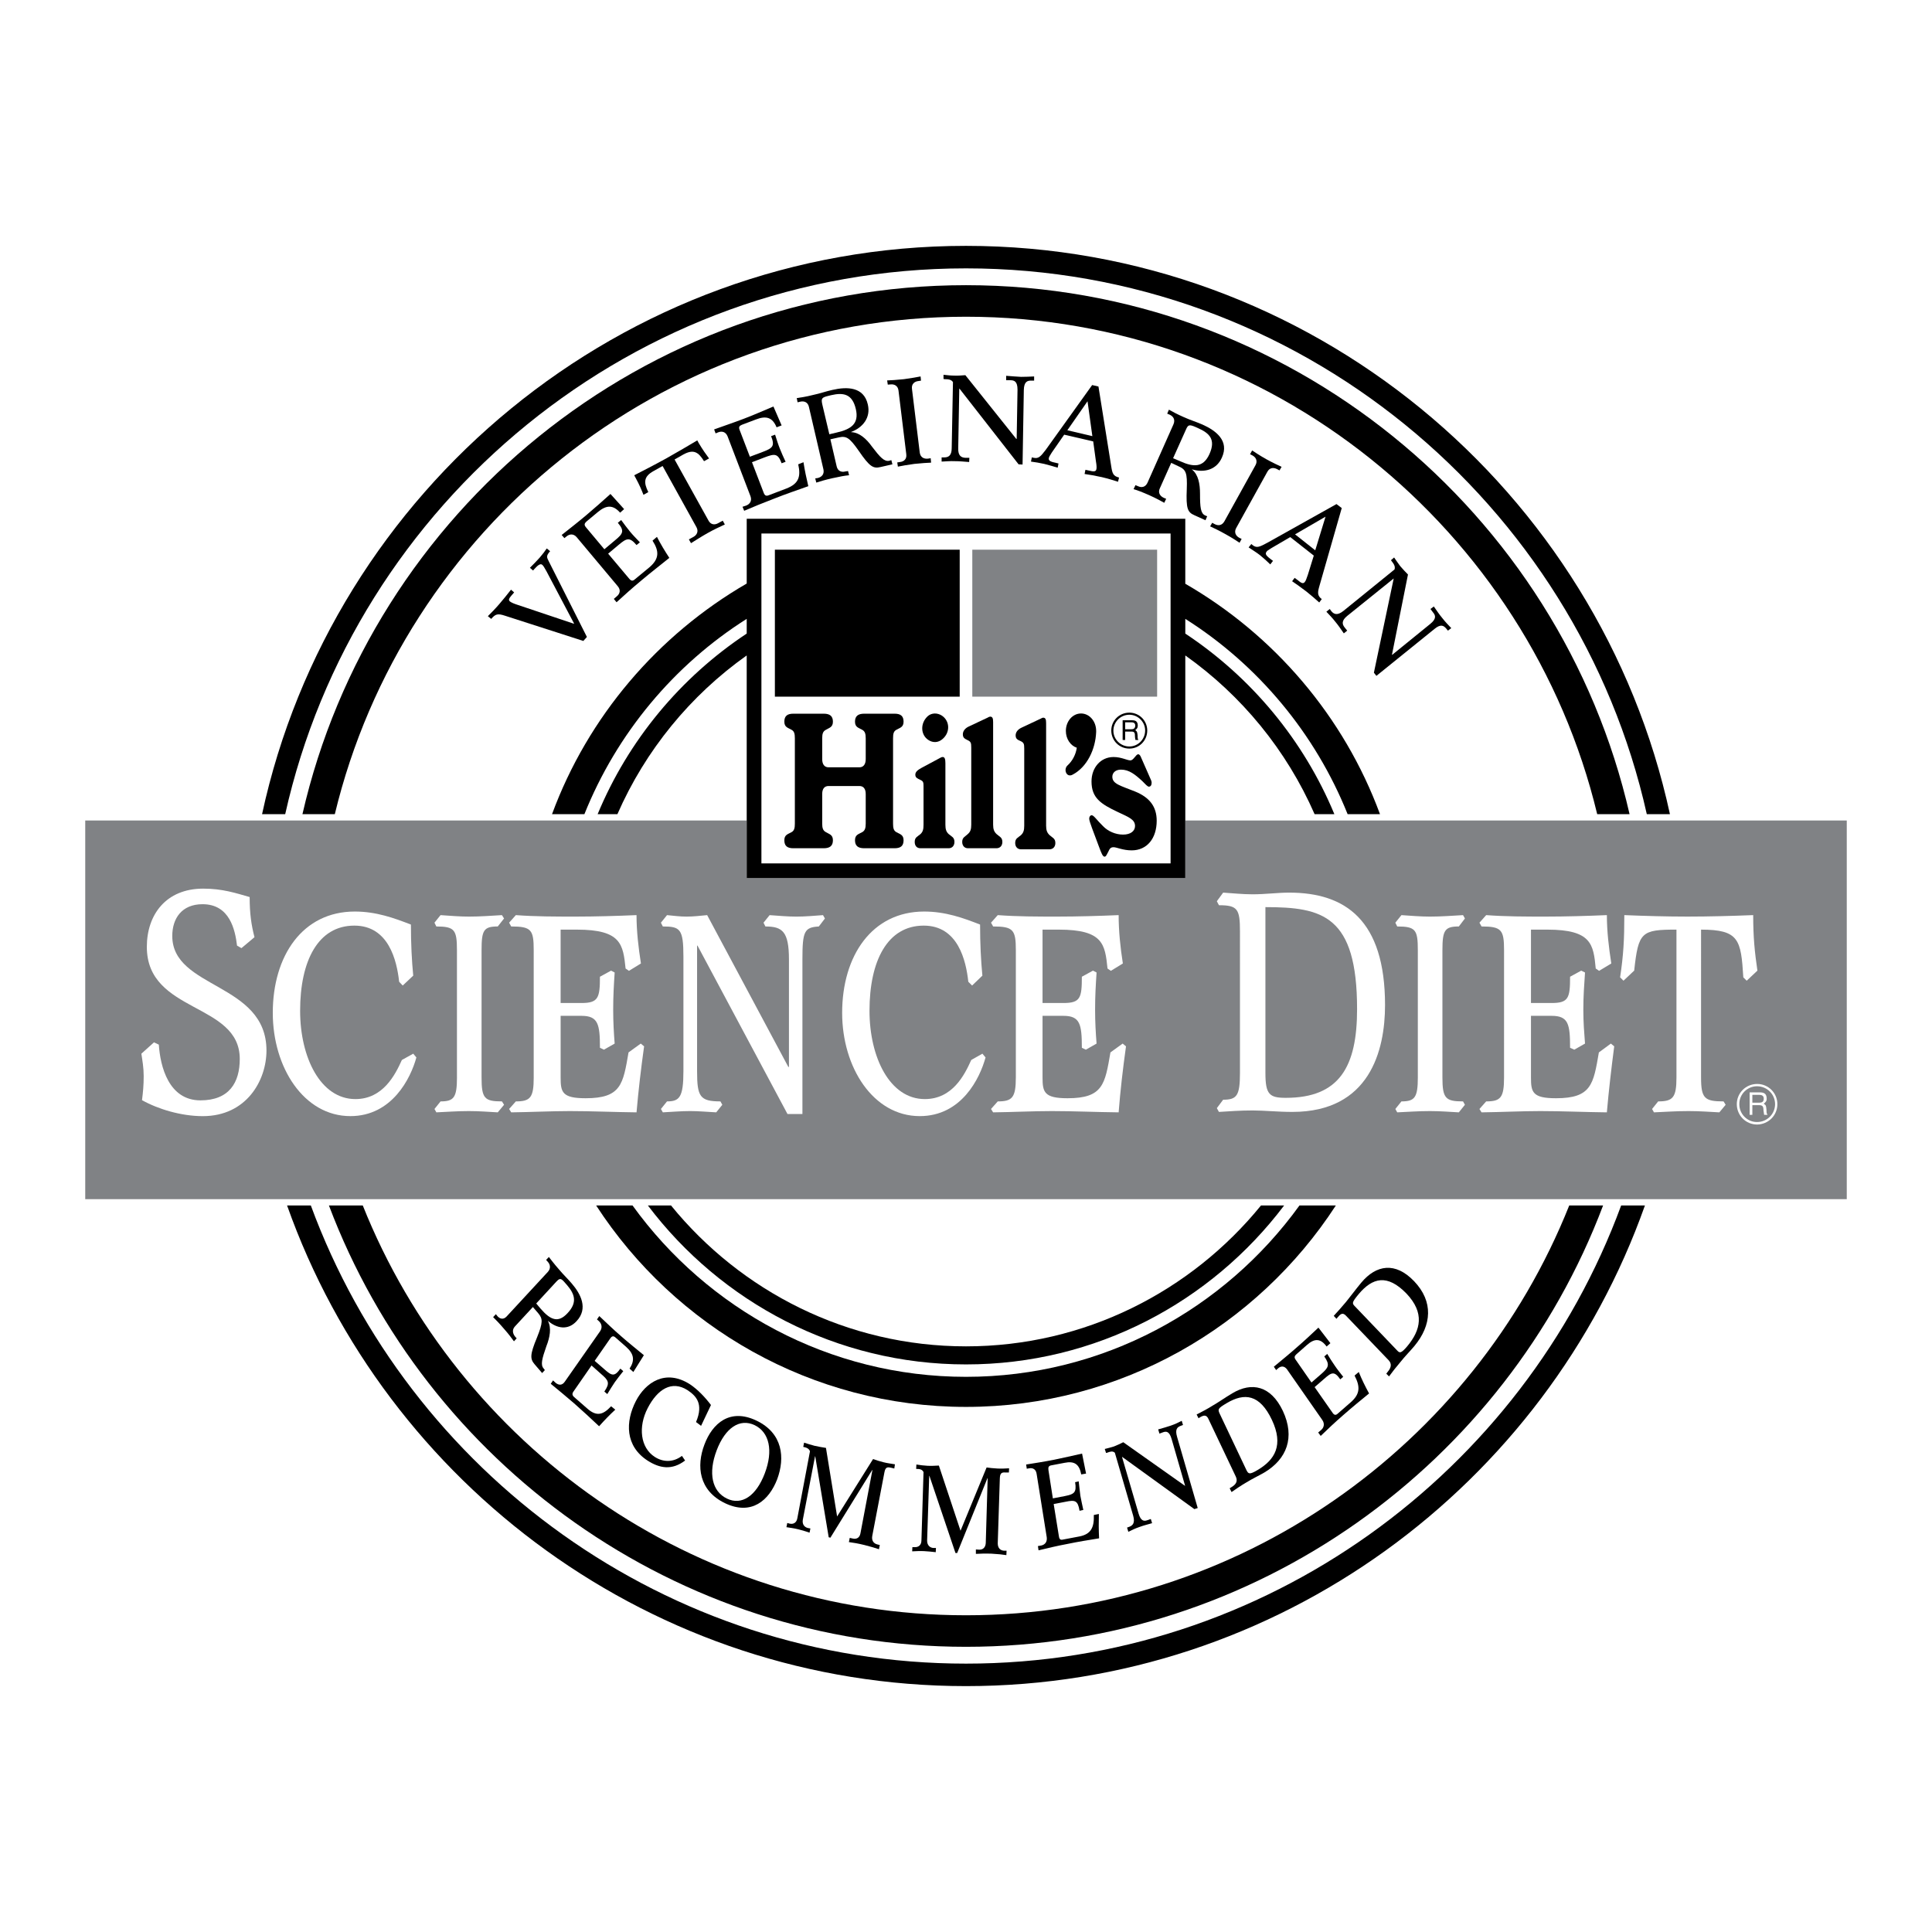
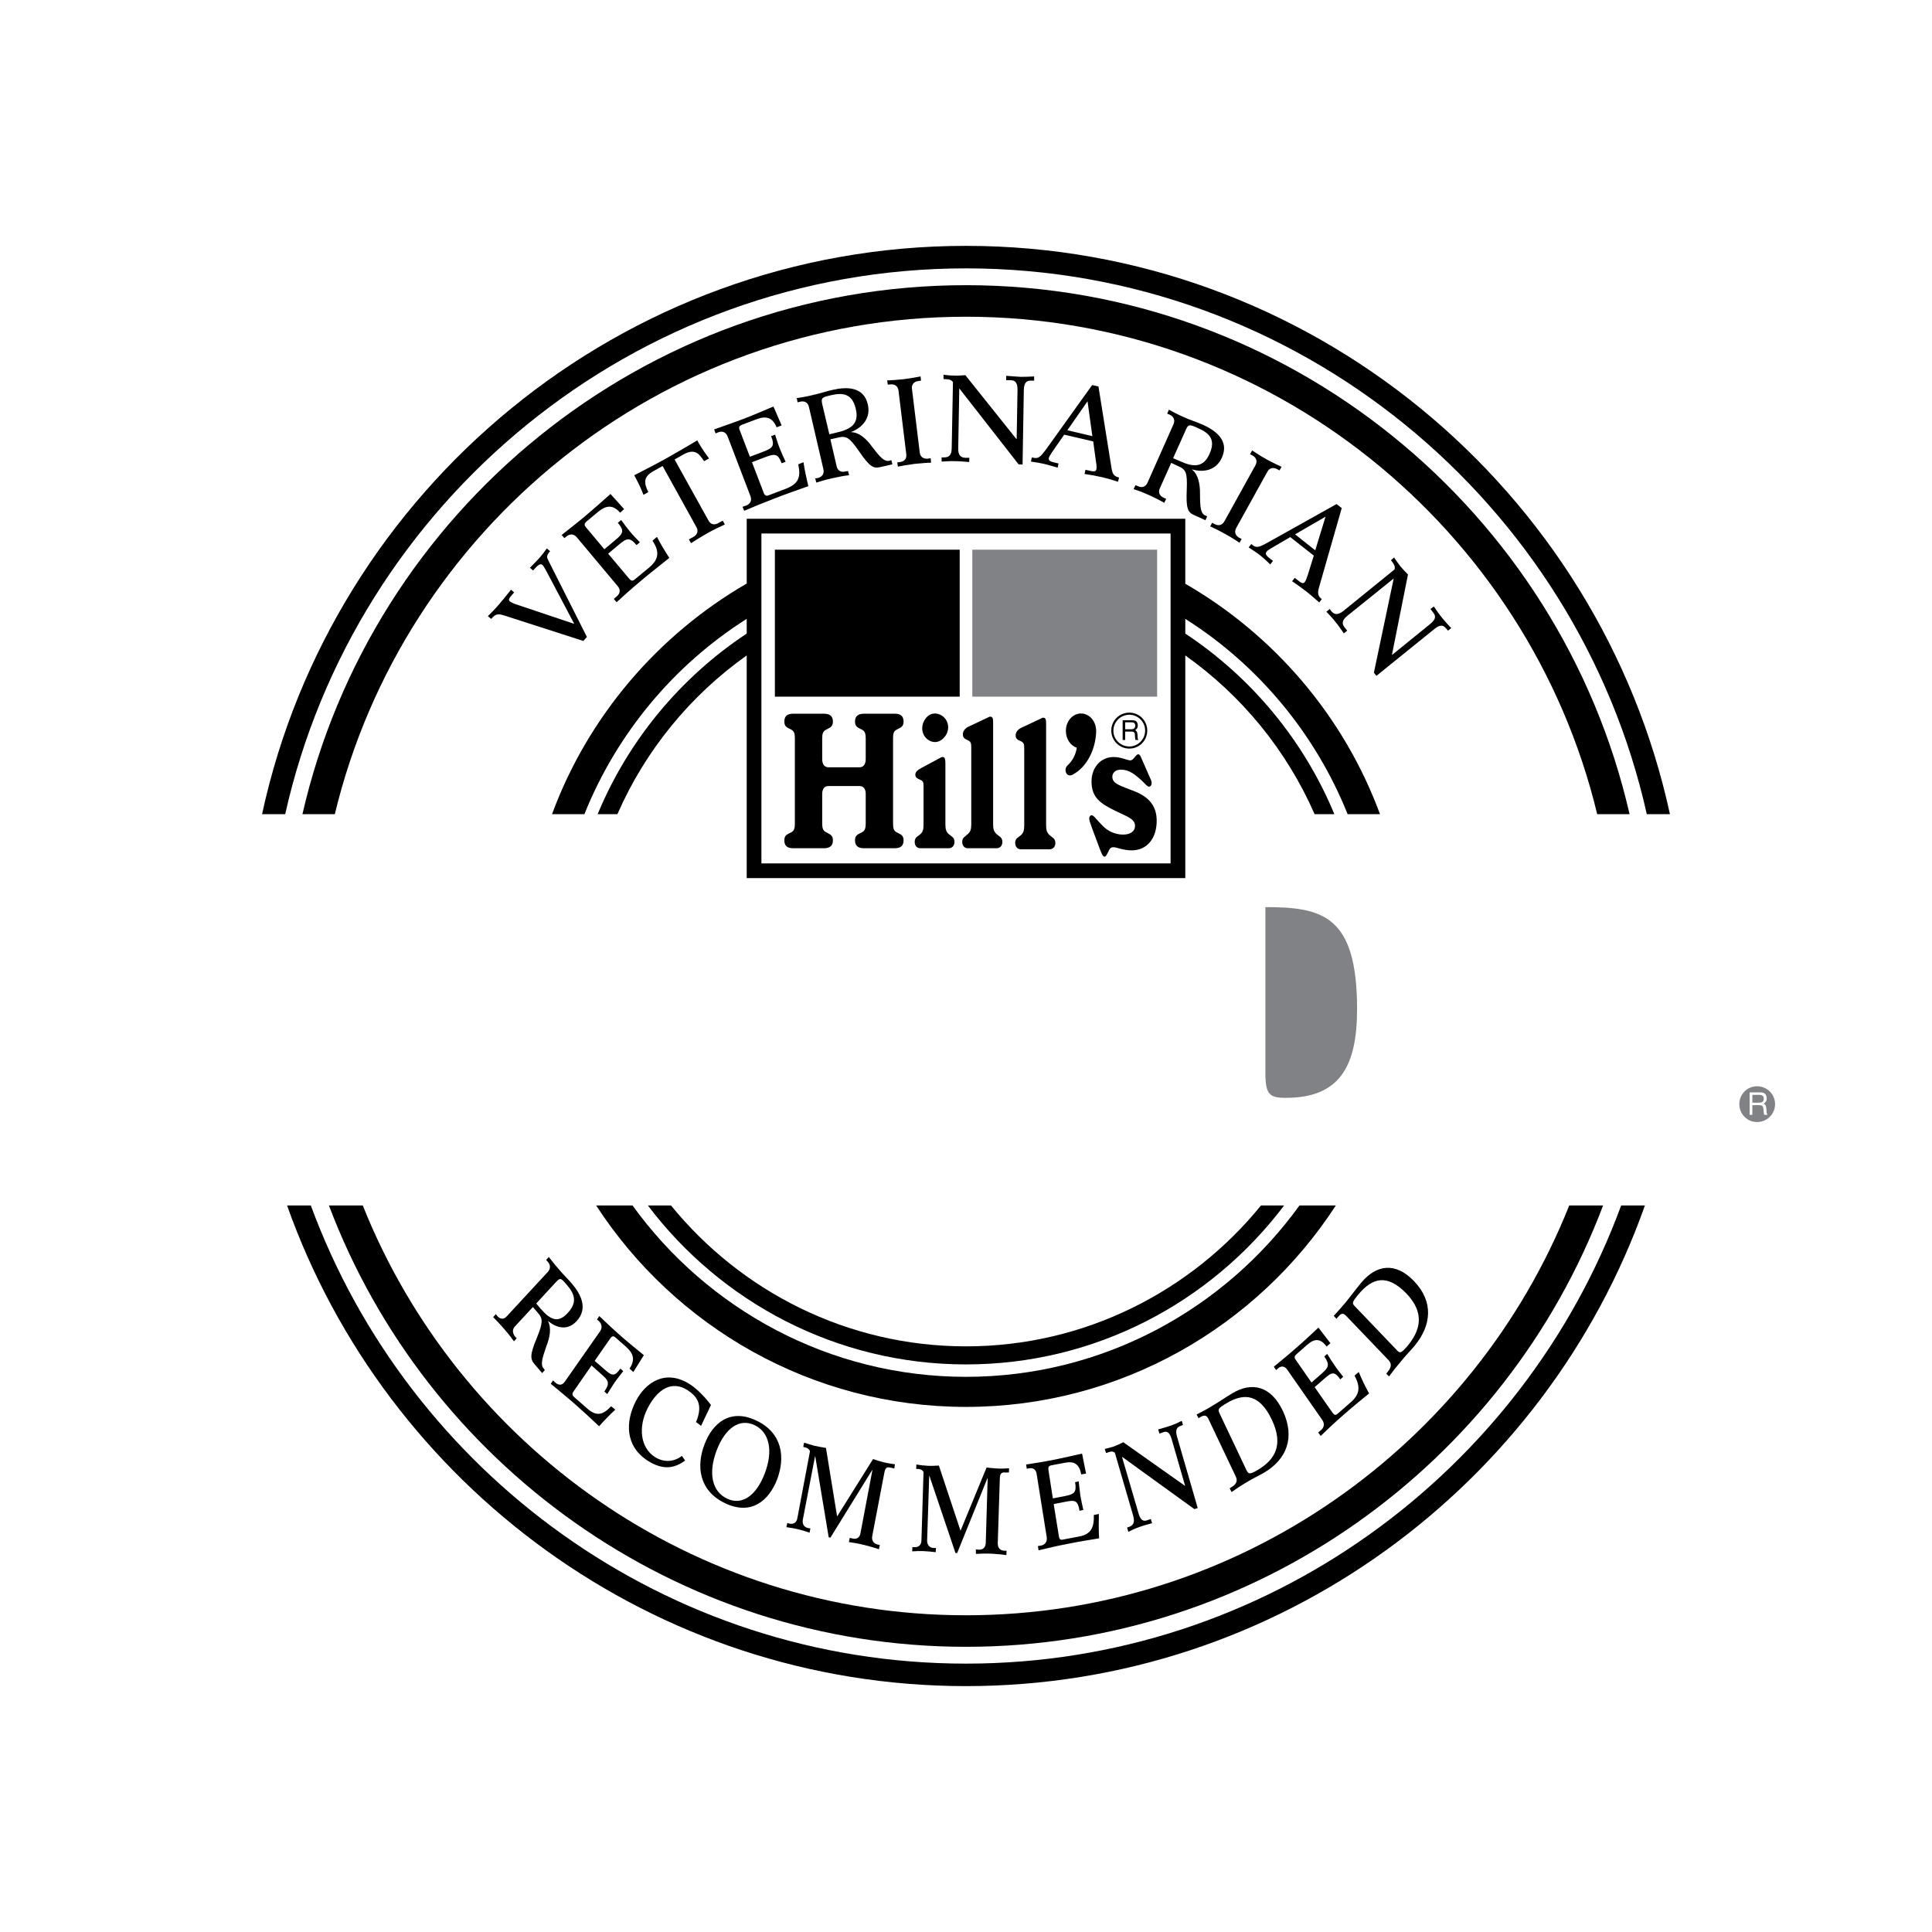
<svg xmlns="http://www.w3.org/2000/svg" version="1.0" id="Layer_1" x="0px" y="0px" width="192.756px" height="192.756px" viewBox="0 0 192.756 192.756" enable-background="new 0 0 192.756 192.756" xml:space="preserve">
  <g>
    <polygon fill-rule="evenodd" clip-rule="evenodd" fill="#FFFFFF" points="0,0 192.756,0 192.756,192.756 0,192.756 0,0  " />
    <path fill-rule="evenodd" clip-rule="evenodd" d="M134.012,60.968c-0.588,0.461-0.924,0.314-1.175,0.021l-0.168-0.23l-0.336,0.272   c0.314,0.335,0.588,0.608,0.881,0.986c0.315,0.377,0.524,0.692,0.86,1.174l0.336-0.272l-0.252-0.315   c-0.252-0.315-0.336-0.671,0.252-1.153l4.636-3.734v0.021l-1.972,9.377l0.251,0.315l5.79-4.678c0.63-0.525,0.923-0.335,1.175-0.042   l0.168,0.21l0.336-0.252c-0.314-0.335-0.588-0.608-0.882-0.986c-0.314-0.378-0.524-0.692-0.859-1.175l-0.336,0.252l0.252,0.335   c0.252,0.293,0.377,0.629-0.272,1.154l-3.797,3.084l-0.021-0.021l1.595-7.993c-0.273-0.273-0.524-0.545-0.776-0.839   c-0.21-0.273-0.398-0.566-0.608-0.86l-0.314,0.273l0.062,0.084c0.21,0.272,0.398,0.524,0.294,0.839L134.012,60.968L134.012,60.968z   " />
    <path fill-rule="evenodd" clip-rule="evenodd" d="M130.487,57.339c-0.126,0.356-0.21,0.629-0.314,0.734   c-0.168,0.231-0.42,0.042-0.692-0.189l-0.315-0.23l-0.251,0.336c0.398,0.273,0.881,0.608,1.426,1.028   c0.504,0.398,0.902,0.755,1.28,1.091l0.251-0.335c-0.461-0.357-0.419-0.671-0.23-1.322l2.224-7.762l-0.524-0.398l-6.901,3.86   c-0.776,0.419-1.049,0.545-1.447,0.251l-0.147-0.125l-0.272,0.335c0.398,0.273,0.755,0.482,1.133,0.776   c0.378,0.314,0.714,0.608,1.028,0.923l0.272-0.356l-0.23-0.168c-0.314-0.252-0.63-0.482-0.42-0.734   c0.042-0.084,0.188-0.188,0.504-0.377l1.866-1.091l2.35,1.846L130.487,57.339L130.487,57.339z" />
    <path fill-rule="evenodd" clip-rule="evenodd" d="M122.159,52.011c-0.252,0.44-0.629,0.461-0.986,0.273l-0.23-0.126l-0.21,0.356   c0.398,0.189,0.818,0.378,1.489,0.755c0.692,0.377,1.091,0.65,1.447,0.881l0.21-0.377l-0.251-0.126   c-0.336-0.189-0.524-0.545-0.294-0.965l3.104-5.601c0.23-0.44,0.629-0.461,0.986-0.272l0.23,0.125l0.21-0.356   c-0.398-0.189-0.818-0.377-1.511-0.755c-0.671-0.377-1.07-0.65-1.427-0.881l-0.21,0.377l0.252,0.126   c0.336,0.188,0.524,0.545,0.294,0.965L122.159,52.011L122.159,52.011z" />
    <path fill-rule="evenodd" clip-rule="evenodd" d="M116.852,46.179l0.756,0.356c0.713,0.315,0.859,0.651,0.797,2.266   c-0.084,1.951,0.084,2.307,0.755,2.601l1.112,0.503l0.168-0.398l-0.21-0.084c-0.44-0.21-0.504-0.797-0.504-2.161   c0-0.986-0.168-1.909-0.797-2.413V46.83c1.195,0.356,2.434,0.062,2.979-1.175c0.755-1.657-0.566-2.685-1.93-3.293   c-0.566-0.252-1.196-0.441-1.846-0.734c-0.714-0.315-1.133-0.545-1.511-0.755l-0.168,0.398l0.252,0.105   c0.356,0.167,0.566,0.482,0.378,0.944l-2.602,5.853c-0.21,0.44-0.587,0.503-0.944,0.335l-0.252-0.104l-0.188,0.398   c0.42,0.126,0.86,0.293,1.573,0.608c0.692,0.314,1.112,0.545,1.489,0.755l0.189-0.398l-0.252-0.105   c-0.356-0.167-0.587-0.503-0.378-0.944L116.852,46.179L116.852,46.179z" />
    <path fill-rule="evenodd" clip-rule="evenodd" d="M109.342,46.032c0.063,0.356,0.084,0.65,0.042,0.797   c-0.062,0.272-0.356,0.209-0.713,0.125l-0.378-0.083l-0.084,0.419c0.462,0.062,1.049,0.167,1.721,0.314   c0.629,0.147,1.153,0.315,1.615,0.461l0.104-0.419c-0.587-0.147-0.671-0.419-0.776-1.091l-1.279-7.992l-0.629-0.146l-4.615,6.44   c-0.524,0.692-0.734,0.923-1.217,0.818l-0.188-0.042l-0.084,0.42c0.461,0.063,0.859,0.126,1.321,0.231   c0.504,0.125,0.923,0.251,1.343,0.377l0.083-0.419l-0.251-0.063c-0.398-0.084-0.798-0.168-0.714-0.483   c0.021-0.105,0.105-0.251,0.294-0.545l1.237-1.783l2.896,0.671L109.342,46.032L109.342,46.032z" />
    <path fill-rule="evenodd" clip-rule="evenodd" d="M94.952,44.71c0,0.755-0.335,0.923-0.734,0.923h-0.273v0.42   c0.44-0.021,0.839-0.063,1.321-0.042c0.482,0,0.86,0.042,1.427,0.084l0.021-0.42h-0.399c-0.398-0.021-0.734-0.188-0.713-0.944   l0.105-5.957h0.021l5.896,7.552l0.397,0.021l0.126-7.447c0.021-0.818,0.357-0.944,0.756-0.923h0.272v-0.42   c-0.462,0.021-0.839,0.042-1.301,0.042c-0.503-0.021-0.881-0.063-1.489-0.105v0.441h0.419c0.399,0,0.714,0.125,0.714,0.944   l-0.084,4.909h-0.042l-5.077-6.356c-0.377,0.021-0.734,0.063-1.112,0.042c-0.356,0-0.713-0.042-1.069-0.083v0.419l0.125,0.021   c0.315,0,0.65,0.021,0.818,0.293L94.952,44.71L94.952,44.71z" />
    <path fill-rule="evenodd" clip-rule="evenodd" d="M90.42,45.319c0.063,0.482-0.231,0.734-0.629,0.776l-0.272,0.042l0.063,0.419   c0.419-0.084,0.881-0.167,1.636-0.272c0.776-0.084,1.259-0.105,1.678-0.126l-0.042-0.441l-0.273,0.042   c-0.398,0.042-0.755-0.126-0.818-0.608l-0.776-6.356c-0.063-0.482,0.251-0.734,0.629-0.776l0.273-0.042l-0.042-0.42   c-0.42,0.084-0.902,0.168-1.658,0.273c-0.775,0.084-1.237,0.105-1.678,0.125l0.063,0.42l0.272-0.021   c0.377-0.042,0.734,0.125,0.797,0.608L90.42,45.319L90.42,45.319z" />
    <path fill-rule="evenodd" clip-rule="evenodd" d="M82.848,43.83l0.838-0.189c0.755-0.167,1.07,0.021,1.993,1.343   c1.091,1.594,1.447,1.783,2.161,1.615l1.196-0.273l-0.105-0.419l-0.21,0.063c-0.503,0.105-0.902-0.336-1.72-1.406   c-0.566-0.797-1.28-1.426-2.077-1.447v-0.021c1.154-0.44,1.972-1.426,1.657-2.749c-0.398-1.762-2.077-1.783-3.524-1.447   c-0.608,0.126-1.217,0.356-1.93,0.503c-0.734,0.188-1.216,0.251-1.636,0.314l0.083,0.42l0.273-0.063   c0.377-0.084,0.755,0.042,0.86,0.524l1.447,6.23c0.105,0.482-0.167,0.755-0.545,0.86l-0.272,0.042l0.105,0.419   c0.398-0.126,0.86-0.272,1.615-0.44c0.755-0.168,1.216-0.252,1.657-0.294l-0.105-0.419l-0.273,0.042   c-0.377,0.105-0.755-0.042-0.86-0.504L82.848,43.83L82.848,43.83z" />
    <path fill-rule="evenodd" clip-rule="evenodd" d="M74.247,50.962c0.923-0.399,1.909-0.797,3-1.217   c1.154-0.461,2.35-0.86,3.398-1.238c-0.188-0.797-0.356-1.573-0.482-2.391l-0.524,0.209c0.273,1.217,0.063,1.93-1.175,2.413   l-1.762,0.671c-0.251,0.104-0.398,0.042-0.503-0.231l-1.174-3.062l1.258-0.483c1.007-0.377,1.322-0.419,1.699,0.588l0.398-0.147   c-0.209-0.462-0.419-0.902-0.587-1.343c-0.168-0.419-0.314-0.901-0.461-1.363l-0.398,0.146c0.398,1.007,0.147,1.196-0.839,1.573   l-1.279,0.482l-1.028-2.685c-0.105-0.273-0.021-0.399,0.23-0.503l1.385-0.524c1.07-0.42,1.678-0.189,2.077,0.776l0.503-0.189   l-0.818-1.888c-0.986,0.419-1.951,0.839-2.937,1.217c-0.986,0.377-1.993,0.713-2.979,1.07l0.147,0.398l0.251-0.105   c0.378-0.147,0.755-0.063,0.944,0.398l2.287,5.979c0.167,0.461-0.063,0.776-0.419,0.923l-0.378,0.125L74.247,50.962L74.247,50.962z   " />
    <path fill-rule="evenodd" clip-rule="evenodd" d="M68.94,54.192c0.587-0.356,0.986-0.629,1.657-1.007   c0.671-0.377,1.112-0.567,1.72-0.86l-0.209-0.378L71.646,52.2c-0.335,0.188-0.734,0.168-0.965-0.273l-3.377-6.083l0.881-0.503   c1.007-0.546,1.489-0.252,2.056,0.671l0.503-0.273c-0.314-0.419-0.629-0.86-1.028-1.531l-0.147-0.273   c-0.818,0.483-1.867,1.112-3.104,1.804c-1.259,0.692-2.329,1.238-3.188,1.678l0.147,0.273c0.377,0.692,0.587,1.196,0.776,1.678   l0.482-0.273c-0.482-0.965-0.461-1.552,0.524-2.098l0.902-0.504l3.378,6.104c0.23,0.42,0.042,0.777-0.294,0.965l-0.461,0.252   L68.94,54.192L68.94,54.192z" />
    <path fill-rule="evenodd" clip-rule="evenodd" d="M61.514,60.087c0.755-0.692,1.552-1.406,2.434-2.14   c0.965-0.818,1.951-1.573,2.832-2.287c-0.44-0.671-0.86-1.363-1.237-2.098l-0.441,0.378c0.671,1.049,0.692,1.804-0.314,2.664   L63.339,57.8c-0.21,0.189-0.356,0.168-0.545-0.042l-2.119-2.518l1.049-0.881c0.797-0.671,1.091-0.797,1.783,0.021l0.335-0.272   c-0.356-0.377-0.692-0.713-0.986-1.07c-0.294-0.356-0.587-0.755-0.881-1.154l-0.335,0.273c0.692,0.818,0.524,1.091-0.293,1.762   l-1.049,0.881l-1.846-2.203c-0.189-0.23-0.147-0.377,0.063-0.566l1.132-0.944c0.881-0.734,1.532-0.713,2.224,0.063l0.398-0.356   l-1.363-1.51c-0.797,0.713-1.595,1.426-2.392,2.098c-0.818,0.692-1.657,1.343-2.476,1.993l0.273,0.314l0.209-0.168   c0.294-0.251,0.692-0.293,1.007,0.063l4.112,4.909c0.315,0.378,0.21,0.755-0.105,1.007l-0.293,0.252L61.514,60.087L61.514,60.087z" />
    <path fill-rule="evenodd" clip-rule="evenodd" d="M58.199,63.947l0.357-0.398l-3.797-7.531c-0.231-0.44-0.273-0.566,0.126-1.027   l-0.336-0.273c-0.378,0.545-0.189,0.273-0.692,0.902c-0.293,0.336-0.671,0.713-0.986,1.028l0.314,0.272l0.147-0.167   c0.272-0.293,0.566-0.587,0.775-0.398c0.105,0.105,0.168,0.188,0.42,0.65l2.748,5.203l-0.021,0.021l-5.748-1.929   c-0.314-0.105-0.524-0.21-0.629-0.294c-0.21-0.167-0.021-0.377,0.146-0.587l0.273-0.314l-0.314-0.272   c-0.378,0.482-0.776,0.986-1.196,1.468c-0.398,0.461-0.734,0.797-1.112,1.175l0.335,0.272c0.419-0.482,0.629-0.566,1.385-0.314   L58.199,63.947L58.199,63.947z" />
    <path fill-rule="evenodd" clip-rule="evenodd" d="M138.543,135.709c0.314,0.336,0.293,0.715-0.105,1.176l-0.126,0.168l0.272,0.273   c0.357-0.482,0.714-0.945,1.112-1.406c0.461-0.588,1.027-1.154,1.427-1.637c1.72-2.076,1.908-4.426-0.042-6.461   c-1.867-1.951-3.776-1.637-5.266,0.146c-0.608,0.734-1.112,1.428-1.511,1.91c-0.44,0.523-0.859,1.006-1.237,1.404l0.272,0.295   l0.105-0.127c0.272-0.336,0.503-0.545,0.839-0.188L138.543,135.709L138.543,135.709z" />
    <path fill-rule="evenodd" clip-rule="evenodd" d="M131.767,143.262c0.692-0.672,1.405-1.342,2.224-2.055   c0.881-0.777,1.783-1.512,2.602-2.182c-0.378-0.693-0.734-1.406-1.028-2.141l-0.419,0.357c0.565,1.09,0.565,1.824-0.357,2.643   l-1.321,1.154c-0.188,0.168-0.336,0.168-0.503-0.062l-1.805-2.582l0.965-0.838c0.734-0.65,1.007-0.777,1.595,0.062l0.294-0.252   c-0.294-0.377-0.588-0.734-0.84-1.111c-0.251-0.357-0.503-0.756-0.755-1.176l-0.294,0.252c0.588,0.861,0.42,1.113-0.314,1.762   l-0.965,0.84l-1.573-2.266c-0.168-0.23-0.126-0.377,0.062-0.545l1.049-0.924c0.798-0.713,1.385-0.65,1.973,0.146l0.377-0.334   l-1.195-1.553c-0.714,0.67-1.447,1.363-2.182,1.992c-0.755,0.672-1.511,1.279-2.266,1.91l0.23,0.334l0.189-0.168   c0.272-0.25,0.629-0.271,0.901,0.105l3.524,5.057c0.252,0.377,0.146,0.754-0.126,0.984l-0.294,0.252L131.767,143.262   L131.767,143.262z" />
    <path fill-rule="evenodd" clip-rule="evenodd" d="M123.292,147.311c0.21,0.441,0.062,0.775-0.44,1.07l-0.168,0.105l0.188,0.377   c0.482-0.336,0.944-0.65,1.447-0.943c0.608-0.379,1.322-0.715,1.825-1.008c2.245-1.342,3.084-3.504,1.847-6.146   c-1.196-2.518-3.105-2.916-5.035-1.762c-0.776,0.461-1.447,0.943-1.972,1.236c-0.566,0.357-1.111,0.631-1.595,0.883l0.189,0.377   l0.126-0.084c0.356-0.209,0.65-0.314,0.859,0.146L123.292,147.311L123.292,147.311z" />
    <path fill-rule="evenodd" clip-rule="evenodd" d="M113.055,151.213c0.21,0.734-0.042,0.986-0.378,1.111l-0.23,0.084l0.126,0.42   c0.378-0.189,0.692-0.336,1.112-0.482c0.398-0.146,0.734-0.23,1.259-0.379l-0.126-0.418l-0.356,0.125   c-0.336,0.125-0.65,0.062-0.86-0.65l-1.657-5.664h0.021l7.195,5.203l0.336-0.105l-2.056-7.09c-0.231-0.777,0.021-0.986,0.356-1.111   l0.23-0.084l-0.126-0.42c-0.356,0.189-0.671,0.336-1.091,0.482c-0.419,0.146-0.755,0.23-1.259,0.377l0.126,0.42l0.336-0.125   c0.336-0.127,0.65-0.127,0.881,0.67l1.343,4.658h-0.021l-6.146-4.344c-0.294,0.148-0.608,0.295-0.924,0.42   c-0.314,0.105-0.607,0.168-0.923,0.252l0.126,0.398l0.105-0.021c0.272-0.104,0.545-0.209,0.775,0L113.055,151.213L113.055,151.213z   " />
    <path fill-rule="evenodd" clip-rule="evenodd" d="M103.615,154.674c0.902-0.209,1.825-0.441,2.853-0.629   c1.091-0.23,2.182-0.398,3.188-0.566c-0.042-0.818-0.042-1.615-0.021-2.434l-0.504,0.105c0.042,1.236-0.272,1.908-1.426,2.139   l-1.657,0.314c-0.231,0.062-0.357-0.021-0.399-0.314l-0.523-3.23l1.195-0.23c0.923-0.189,1.217-0.146,1.385,0.902l0.377-0.084   c-0.104-0.482-0.209-0.945-0.293-1.406c-0.063-0.439-0.105-0.943-0.168-1.447l-0.357,0.084c0.168,1.049-0.104,1.195-1.027,1.385   l-1.195,0.23l-0.441-2.832c-0.042-0.293,0.042-0.42,0.273-0.461l1.321-0.252c1.007-0.211,1.489,0.146,1.679,1.154l0.482-0.084   l-0.399-1.994c-0.923,0.211-1.866,0.42-2.769,0.609c-0.943,0.188-1.888,0.336-2.811,0.482l0.062,0.42l0.252-0.043   c0.335-0.062,0.671,0.084,0.734,0.566l1.007,6.314c0.062,0.482-0.188,0.734-0.524,0.818l-0.356,0.062L103.615,154.674   L103.615,154.674z" />
    <path fill-rule="evenodd" clip-rule="evenodd" d="M95.329,154.947h0.168l3.021-7.469h0.021l-0.189,6.461   c-0.021,0.482-0.314,0.691-0.671,0.672l-0.315-0.021v0.441c0.441-0.021,0.86-0.043,1.552-0.021   c0.692,0.041,1.112,0.084,1.489,0.146l0.021-0.441h-0.252c-0.356-0.02-0.629-0.25-0.629-0.732l0.209-6.504   c0.021-0.609,0.273-0.588,0.672-0.566h0.23l0.021-0.42c-0.377,0.021-0.775,0.043-1.174,0.021c-0.42-0.021-0.776-0.062-1.07-0.105   l-2.601,6.314l-2.161-6.504c-0.398,0.021-0.797,0.043-1.153,0.021c-0.336-0.021-0.734-0.062-1.091-0.125l-0.021,0.439   c0.315,0,0.588,0.021,0.734,0.314l-0.209,6.818c0,0.482-0.315,0.693-0.671,0.672h-0.231l-0.021,0.42   c0.398-0.021,0.755-0.043,1.196-0.021c0.419,0.021,0.755,0.062,1.154,0.105l0.021-0.42h-0.252   c-0.335-0.021-0.629-0.252-0.629-0.734l0.209-6.461h0.021L95.329,154.947L95.329,154.947z" />
    <path fill-rule="evenodd" clip-rule="evenodd" d="M82.68,153.373l0.168,0.043l4.174-6.756h0.021l-1.195,6.314   c-0.084,0.482-0.419,0.607-0.776,0.525l-0.294-0.064l-0.084,0.42c0.441,0.062,0.881,0.127,1.553,0.293   c0.671,0.168,1.07,0.295,1.447,0.42l0.084-0.42l-0.251-0.062c-0.336-0.084-0.587-0.355-0.503-0.838l1.216-6.357   c0.105-0.588,0.357-0.523,0.734-0.439l0.251,0.062l0.063-0.42c-0.356-0.062-0.755-0.105-1.154-0.209   c-0.419-0.105-0.734-0.211-1.028-0.314l-3.587,5.727l-1.112-6.84c-0.377-0.062-0.776-0.125-1.133-0.209   c-0.335-0.084-0.713-0.209-1.049-0.314l-0.084,0.42c0.294,0.062,0.566,0.146,0.671,0.439l-1.259,6.672   c-0.083,0.482-0.419,0.629-0.776,0.545l-0.23-0.062l-0.084,0.418c0.398,0.064,0.755,0.105,1.175,0.211s0.755,0.209,1.133,0.336   l0.084-0.42l-0.252-0.043c-0.335-0.084-0.587-0.355-0.503-0.838l1.217-6.314h0.021L82.68,153.373L82.68,153.373z" />
    <path fill-rule="evenodd" clip-rule="evenodd" d="M70.282,144.121c-0.818,2.141-0.566,4.596,2.056,5.854   c2.644,1.258,4.384-0.273,5.203-2.391c0.797-2.141,0.566-4.594-2.077-5.854C72.82,140.473,71.079,142.004,70.282,144.121   L70.282,144.121z" />
    <path fill-rule="evenodd" clip-rule="evenodd" d="M70.933,140.178c-0.587-0.775-1.301-1.531-2.077-2.055   c-2.476-1.596-4.468-0.168-5.412,1.656c-1.07,2.078-1.07,4.49,1.153,5.938c1.238,0.797,2.455,0.986,3.755,0l-0.315-0.463   c-0.881,0.672-1.888,0.631-2.706,0.105c-1.447-0.922-1.678-3-0.713-4.867c0.986-1.908,2.413-2.789,3.965-1.803   c0.818,0.545,1.657,1.32,0.86,3.188l0.503,0.379L70.933,140.178L70.933,140.178z" />
    <path fill-rule="evenodd" clip-rule="evenodd" d="M54.948,138.061c0.734,0.607,1.51,1.236,2.328,1.949   c0.86,0.756,1.72,1.553,2.496,2.287c0.524-0.588,1.049-1.133,1.616-1.656l-0.42-0.336c-0.797,0.859-1.447,1.049-2.371,0.23   l-1.321-1.154c-0.189-0.168-0.21-0.336-0.063-0.545l1.804-2.602l0.944,0.84c0.755,0.65,0.923,0.902,0.335,1.762l0.294,0.252   c0.252-0.42,0.503-0.818,0.755-1.195c0.251-0.357,0.545-0.715,0.839-1.092l-0.293-0.252c-0.587,0.84-0.86,0.713-1.595,0.062   l-0.965-0.838l1.574-2.266c0.167-0.23,0.314-0.23,0.503-0.062l1.049,0.922c0.797,0.713,0.902,1.342,0.356,2.182l0.377,0.336   l1.049-1.678c-0.755-0.629-1.531-1.238-2.266-1.889c-0.755-0.65-1.468-1.342-2.182-2.014l-0.231,0.336l0.189,0.168   c0.273,0.252,0.377,0.629,0.126,1.006l-3.524,5.035c-0.273,0.398-0.608,0.357-0.902,0.127l-0.272-0.252L54.948,138.061   L54.948,138.061z" />
    <path fill-rule="evenodd" clip-rule="evenodd" d="M53.165,130.402l0.524,0.609c0.482,0.566,0.482,0.943-0.105,2.412   c-0.734,1.762-0.692,2.16-0.251,2.686l0.755,0.881l0.272-0.295l-0.126-0.168c-0.314-0.355-0.167-0.943,0.273-2.201   c0.357-0.902,0.524-1.826,0.168-2.518v-0.021c0.881,0.756,1.993,0.965,2.853,0.021c1.175-1.26,0.42-2.707-0.503-3.775   c-0.377-0.441-0.818-0.861-1.258-1.385c-0.482-0.547-0.755-0.924-1.007-1.238l-0.273,0.293l0.168,0.189   c0.252,0.273,0.314,0.672,0,1.008l-4.112,4.447c-0.314,0.334-0.65,0.25-0.902-0.021l-0.168-0.211L49.2,131.41   c0.293,0.293,0.608,0.607,1.091,1.174c0.482,0.545,0.755,0.924,0.986,1.238l0.272-0.293l-0.167-0.189   c-0.23-0.295-0.315-0.672,0-1.008L53.165,130.402L53.165,130.402z" />
-     <polygon fill-rule="evenodd" clip-rule="evenodd" fill="#808285" points="118.257,81.861 118.257,87.609 74.499,87.609    74.499,81.861 8.504,81.861 8.504,119.641 184.252,119.641 184.252,81.861 118.257,81.861  " />
    <path fill-rule="evenodd" clip-rule="evenodd" d="M161.743,120.271h2.371c-9.881,27.879-36.543,47.953-67.736,47.953   c-31.194,0-57.856-20.074-67.736-47.953h2.37c9.796,26.619,35.431,45.709,65.366,45.709   C126.312,165.98,151.947,146.891,161.743,120.271L161.743,120.271z" />
    <path fill-rule="evenodd" clip-rule="evenodd" d="M74.499,51.758h43.758v6.483c8.874,5.118,15.839,13.257,19.426,22.991h-3.23   c-3.23-8.055-8.937-14.894-16.195-19.488v1.468c6.587,4.363,11.811,10.636,14.873,18.02h-1.972   c-2.79-6.377-7.279-11.852-12.901-15.837v22.215H74.499V65.395c-5.622,3.985-10.111,9.46-12.901,15.837h-1.972   c3.063-7.384,8.287-13.656,14.874-18.02v-1.468c-7.258,4.594-12.964,11.433-16.195,19.488h-3.23   c3.587-9.733,10.551-17.873,19.425-23.012V51.758L74.499,51.758z" />
    <path fill-rule="evenodd" clip-rule="evenodd" d="M156.562,120.271h3.378c-9.691,25.676-34.571,44.031-63.561,44.031   c-28.991,0-53.87-18.355-63.562-44.031h3.377c9.545,23.914,32.956,40.885,60.185,40.885   C123.606,161.156,147.038,144.186,156.562,120.271L156.562,120.271z" />
    <path fill-rule="evenodd" clip-rule="evenodd" d="M129.648,120.271h3.629c-7.846,12.082-21.481,20.096-36.899,20.096   c-15.418,0-29.054-8.014-36.899-20.096h3.629c7.468,10.342,19.614,17.096,33.271,17.096   C110.034,137.367,122.18,130.613,129.648,120.271L129.648,120.271z" />
    <path fill-rule="evenodd" clip-rule="evenodd" d="M125.809,120.271h2.308c-7.278,9.629-18.795,15.857-31.738,15.857   c-12.943,0-24.46-6.229-31.739-15.857h2.308c6.965,8.559,17.579,14.055,29.432,14.055   C108.23,134.326,118.845,128.83,125.809,120.271L125.809,120.271z" />
    <path fill-rule="evenodd" clip-rule="evenodd" d="M28.454,81.232h-2.308C33.131,48.906,62.017,24.53,96.378,24.53   c34.36,0,63.225,24.376,70.232,56.702h-2.308c-6.943-31.088-34.802-54.457-67.924-54.457   C63.255,26.775,35.397,50.144,28.454,81.232L28.454,81.232z" />
    <path fill-rule="evenodd" clip-rule="evenodd" d="M33.404,81.232h-3.23c6.901-30.166,34.004-52.779,66.205-52.779   c32.2,0,59.302,22.613,66.204,52.779h-3.229C152.514,52.829,126.837,31.6,96.378,31.6C65.919,31.6,40.243,52.829,33.404,81.232   L33.404,81.232z" />
    <path fill-rule="evenodd" clip-rule="evenodd" fill="#FFFFFF" d="M24.09,94.595l1.3-1.091c-0.314-1.217-0.482-2.35-0.482-4.006   c-1.405-0.399-2.706-0.839-4.636-0.839c-3.713,0-5.622,2.601-5.622,5.811c0,6.65,9.272,5.518,9.272,11.182   c0,2.348-1.049,4.131-3.923,4.131c-3.167,0-4.007-3.377-4.153-5.559l-0.482-0.23l-1.259,1.133c0.105,0.713,0.231,1.385,0.231,2.244   c0,0.881-0.063,1.574-0.168,2.393c1.615,0.902,3.923,1.594,6.062,1.594c4.363,0,6.356-3.566,6.356-6.545   c0-6.797-9.398-6.125-9.398-11.433c0-1.741,0.944-3.167,3.021-3.167c2.727,0,3.251,2.58,3.44,4.132L24.09,94.595L24.09,94.595z" />
    <path fill-rule="evenodd" clip-rule="evenodd" fill="#FFFFFF" d="M41.229,105.125l-1.133,0.629   c-0.671,1.49-1.888,3.902-4.636,3.902c-3.482,0-5.517-4.154-5.517-8.811c0-4.971,1.783-8.496,5.412-8.496   c3.419,0,4.237,3.482,4.468,5.601l0.356,0.377l1.049-0.986c-0.147-1.53-0.23-3.188-0.23-5.097c-1.678-0.65-3.461-1.3-5.601-1.3   c-5.202,0-8.181,4.405-8.181,10.11c0,5.455,3.105,10.301,7.741,10.301c4.153,0,6.021-3.775,6.586-5.854L41.229,105.125   L41.229,105.125z" />
    <path fill-rule="evenodd" clip-rule="evenodd" fill="#FFFFFF" d="M45.592,107.496c0,2.014-0.314,2.391-1.636,2.391l-0.608,0.756   l0.188,0.336c1.049-0.043,2.035-0.127,3.252-0.127c1.048,0,2.035,0.084,2.874,0.127l0.629-0.756l-0.21-0.336   c-1.741,0-2.035-0.293-2.035-2.391V94.805c0-1.993,0.209-2.371,1.615-2.371l0.629-0.797l-0.21-0.335   c-1.112,0.063-2.161,0.147-3.293,0.147c-0.965,0-1.867-0.084-2.833-0.147l-0.608,0.755l0.188,0.377   c1.825,0,2.056,0.335,2.056,2.371V107.496L45.592,107.496z" />
    <path fill-rule="evenodd" clip-rule="evenodd" fill="#FFFFFF" d="M68.185,106.865c0,2.623-0.398,3.021-1.636,3.021l-0.608,0.756   l0.189,0.336c0.902-0.043,1.804-0.127,2.727-0.127c0.86,0,1.72,0.084,2.601,0.127l0.608-0.756l-0.189-0.336   c-2.056,0-2.329-0.482-2.329-3.021V94.343h0.042l8.979,16.804h1.489V95.728c0-2.811,0.189-3.209,1.636-3.293l0.608-0.797   l-0.189-0.335c-0.86,0.063-1.804,0.147-2.643,0.147c-0.923,0-1.742-0.084-2.686-0.147l-0.608,0.755l0.189,0.377   c1.678,0,2.349,0.482,2.349,3.293v10.72h-0.062l-8.098-15.146c-0.671,0.063-1.363,0.147-2.055,0.147   c-0.713,0-1.238-0.084-1.951-0.147l-0.608,0.755l0.189,0.377c1.72,0,2.056,0.23,2.056,3V106.865L68.185,106.865z" />
    <path fill-rule="evenodd" clip-rule="evenodd" fill="#FFFFFF" d="M98.014,105.125l-1.111,0.629   c-0.671,1.49-1.867,3.902-4.636,3.902c-3.482,0-5.517-4.154-5.517-8.811c0-4.971,1.783-8.496,5.412-8.496   c3.419,0,4.217,3.482,4.447,5.601l0.377,0.377l1.027-0.986c-0.146-1.53-0.23-3.188-0.23-5.097c-1.657-0.65-3.44-1.3-5.58-1.3   c-5.202,0-8.181,4.405-8.181,10.11c0,5.455,3.104,10.301,7.741,10.301c4.174,0,6-3.775,6.566-5.854L98.014,105.125L98.014,105.125z   " />
    <path fill-rule="evenodd" clip-rule="evenodd" fill="#FFFFFF" d="M150.059,107.496c0,2.014-0.335,2.391-1.783,2.391l-0.671,0.756   l0.21,0.336c1.888-0.021,4.007-0.127,5.853-0.127c2.182,0,4.469,0.105,6.649,0.127c0.189-2.182,0.441-4.322,0.734-6.588   l-0.335-0.273L159.52,105c-0.545,3.166-0.734,4.572-4.279,4.572c-2.35,0-2.496-0.607-2.496-2.076v-6.146h2.056   c1.678,0,1.846,0.818,1.846,3.188l0.42,0.189l1.07-0.609c-0.084-1.09-0.168-2.117-0.168-3.377c0-1.404,0.084-2.412,0.168-3.713   l-0.378-0.188l-1.112,0.608c0,2.119-0.146,2.623-1.846,2.623h-2.056v-7.322h1.636c4.427,0,4.595,1.489,4.825,3.881l0.336,0.23   l1.217-0.734c-0.252-1.615-0.441-3.209-0.441-4.825c-1.972,0.084-4.132,0.147-6.104,0.147c-1.993,0-3.965,0-5.938-0.147   l-0.671,0.755l0.21,0.377c1.992,0,2.244,0.335,2.244,2.371V107.496L150.059,107.496z" />
    <path fill-rule="evenodd" clip-rule="evenodd" fill="#FFFFFF" d="M53.249,107.496c0,2.014-0.335,2.391-1.783,2.391l-0.671,0.756   l0.209,0.336c1.888-0.021,4.007-0.127,5.853-0.127c2.181,0,4.468,0.105,6.65,0.127c0.188-2.182,0.44-4.322,0.755-6.588   l-0.335-0.273L62.709,105c-0.545,3.166-0.734,4.572-4.279,4.572c-2.35,0-2.496-0.607-2.496-2.076v-6.146h2.077   c1.657,0,1.846,0.818,1.846,3.188l0.398,0.189l1.07-0.609c-0.084-1.09-0.147-2.117-0.147-3.377c0-1.404,0.063-2.412,0.147-3.713   l-0.357-0.188l-1.112,0.608c0,2.119-0.168,2.623-1.846,2.623h-2.077v-7.322h1.636c4.426,0,4.594,1.489,4.846,3.881l0.335,0.23   l1.196-0.734c-0.252-1.615-0.44-3.209-0.44-4.825c-1.972,0.084-4.112,0.147-6.083,0.147c-2.014,0-3.986,0-5.958-0.147l-0.671,0.755   l0.209,0.377c2.014,0,2.245,0.335,2.245,2.371V107.496L53.249,107.496z" />
    <path fill-rule="evenodd" clip-rule="evenodd" fill="#FFFFFF" d="M101.35,107.496c0,2.014-0.356,2.391-1.804,2.391l-0.672,0.756   l0.21,0.336c1.888-0.021,4.007-0.127,5.853-0.127c2.203,0,4.469,0.105,6.671,0.127c0.168-2.182,0.42-4.322,0.734-6.588   l-0.336-0.273L110.789,105c-0.545,3.166-0.734,4.572-4.279,4.572c-2.328,0-2.496-0.607-2.496-2.076v-6.146h2.077   c1.657,0,1.846,0.818,1.846,3.188l0.398,0.189l1.07-0.609c-0.084-1.09-0.147-2.117-0.147-3.377c0-1.404,0.063-2.412,0.147-3.713   l-0.357-0.188l-1.111,0.608c0,2.119-0.146,2.623-1.846,2.623h-2.077v-7.322h1.636c4.447,0,4.595,1.489,4.847,3.881l0.335,0.23   l1.196-0.734c-0.252-1.615-0.42-3.209-0.42-4.825c-1.972,0.084-4.133,0.147-6.104,0.147c-2.014,0-3.985,0-5.957-0.147l-0.672,0.755   l0.21,0.377c2.014,0,2.266,0.335,2.266,2.371V107.496L101.35,107.496z" />
    <path fill-rule="evenodd" clip-rule="evenodd" fill="#FFFFFF" d="M123.711,107.055c0,2.266-0.314,2.664-1.678,2.664l-0.629,0.84   l0.209,0.377c1.07-0.062,2.077-0.146,3.356-0.146c1.175,0,2.518,0.146,3.965,0.146c7.72,0,9.251-6.125,9.251-10.656   c0-8.517-3.985-11.223-9.565-11.223c-1.133,0-2.37,0.168-3.65,0.168c-1.007,0-1.95-0.105-2.937-0.168l-0.629,0.86l0.209,0.398   c1.867,0,2.098,0.377,2.098,2.622V107.055L123.711,107.055z" />
    <path fill-rule="evenodd" clip-rule="evenodd" fill="#FFFFFF" d="M141.458,107.496c0,2.014-0.314,2.391-1.636,2.391l-0.608,0.756   l0.188,0.336c1.049-0.043,2.035-0.127,3.272-0.127c1.028,0,2.035,0.084,2.874,0.127l0.608-0.756l-0.188-0.336   c-1.741,0-2.057-0.293-2.057-2.391V94.805c0-1.993,0.231-2.371,1.637-2.371l0.608-0.797l-0.188-0.335   c-1.133,0.063-2.182,0.147-3.294,0.147c-0.985,0-1.888-0.084-2.853-0.147l-0.608,0.755l0.188,0.377   c1.846,0,2.056,0.335,2.056,2.371V107.496L141.458,107.496z" />
    <path fill-rule="evenodd" clip-rule="evenodd" fill="#FFFFFF" d="M167.261,107.496c0,2.014-0.357,2.391-1.825,2.391l-0.608,0.756   l0.188,0.336c1.133-0.043,2.119-0.127,3.461-0.127c1.154,0,2.141,0.084,3.063,0.127l0.629-0.756l-0.21-0.336   c-1.888,0-2.244-0.293-2.244-2.391V92.749c3.797,0,3.985,1.007,4.216,4.761l0.337,0.336l1.069-1.007   c-0.272-1.866-0.42-3.314-0.42-5.538c-2.14,0.084-4.405,0.147-6.545,0.147c-2.118,0-4.237-0.063-6.313-0.147   c0,2.454-0.084,3.965-0.42,6.208l0.336,0.336l1.069-1.007c0.42-3.859,0.714-4.09,4.217-4.09V107.496L167.261,107.496z" />
    <path fill-rule="evenodd" clip-rule="evenodd" fill="#FFFFFF" d="M177.329,110.16c0-1.113-0.901-2.014-2.014-2.014   c-1.132,0-2.034,0.9-2.034,2.014c0,1.133,0.902,2.035,2.034,2.035C176.428,112.174,177.329,111.293,177.329,110.16L177.329,110.16z   " />
    <path fill-rule="evenodd" clip-rule="evenodd" fill="#808285" d="M126.25,90.504c5.685,0,9.146,0.818,9.146,10.173   c0,5.727-1.741,8.854-7.111,8.854c-1.636,0-2.034-0.336-2.034-2.477V90.504L126.25,90.504z" />
    <path fill-rule="evenodd" clip-rule="evenodd" fill="#FFFFFF" d="M135.186,130.34c-0.314-0.314-0.314-0.398,0.378-1.238   c1.363-1.615,2.832-2.033,4.762-0.041c1.825,1.93,1.427,3.629,0.084,5.244c-0.65,0.775-0.776,0.691-1.027,0.42L135.186,130.34   L135.186,130.34z" />
    <path fill-rule="evenodd" clip-rule="evenodd" fill="#FFFFFF" d="M121.677,141.018c-0.188-0.42-0.168-0.504,0.713-1.027   c1.763-1.049,3.294-0.902,4.511,1.678c1.175,2.496,0.314,3.965-1.427,4.992c-0.839,0.504-0.923,0.377-1.112,0.021L121.677,141.018   L121.677,141.018z" />
    <path fill-rule="evenodd" clip-rule="evenodd" fill="#FFFFFF" d="M76.303,146.996c-0.86,2.266-2.307,3.23-3.776,2.518   c-1.489-0.713-1.888-2.539-1.028-4.805c0.86-2.266,2.308-3.23,3.797-2.518C76.764,142.906,77.163,144.73,76.303,146.996   L76.303,146.996z" />
    <path fill-rule="evenodd" clip-rule="evenodd" fill="#FFFFFF" d="M55.493,127.885c0.357-0.377,0.461-0.398,0.902,0.127l0.167,0.188   c0.755,0.883,1.091,1.721,0.063,2.812c-0.944,1.027-1.72,0.67-2.685-0.441l-0.44-0.523L55.493,127.885L55.493,127.885z" />
    <path fill-rule="evenodd" clip-rule="evenodd" fill="#808285" d="M177.099,110.16c0,0.986-0.797,1.783-1.783,1.783   c-0.985,0.021-1.783-0.797-1.783-1.764c-0.021-1.006,0.798-1.803,1.763-1.803C176.302,108.377,177.099,109.174,177.099,110.16   L177.099,110.16z" />
    <path fill-rule="evenodd" clip-rule="evenodd" fill="#FFFFFF" d="M174.561,111.229h0.272v-0.965h0.734   c0.462,0,0.336,0.42,0.399,0.672l0.041,0.293h0.336c-0.126-0.209-0.084-0.25-0.105-0.545c-0.041-0.377-0.041-0.42-0.271-0.566   c0.209-0.168,0.313-0.271,0.293-0.566c-0.021-0.504-0.356-0.566-0.713-0.566h-0.986V111.229L174.561,111.229z" />
    <path fill-rule="evenodd" clip-rule="evenodd" fill="#808285" d="M175.547,109.236c0.188,0,0.461,0.062,0.42,0.441   c-0.021,0.271-0.211,0.336-0.42,0.336h-0.714v-0.777H175.547L175.547,109.236z" />
    <polygon fill-rule="evenodd" clip-rule="evenodd" fill="#FFFFFF" points="116.789,53.228 116.789,86.141 75.967,86.141    75.967,53.228 116.789,53.228  " />
    <polygon fill-rule="evenodd" clip-rule="evenodd" points="77.31,54.843 95.749,54.843 95.749,69.506 77.31,69.506 77.31,54.843     " />
    <polygon fill-rule="evenodd" clip-rule="evenodd" fill="#808285" points="97.007,54.843 115.446,54.843 115.446,69.506    97.007,69.506 97.007,54.843  " />
    <path fill-rule="evenodd" clip-rule="evenodd" d="M114.461,72.883c0-0.986-0.798-1.783-1.784-1.783   c-1.007,0-1.804,0.797-1.804,1.783c0,1.007,0.797,1.804,1.804,1.804C113.663,74.687,114.461,73.89,114.461,72.883L114.461,72.883z" />
    <path fill-rule="evenodd" clip-rule="evenodd" d="M107.433,74.603c-0.104,0.692-0.44,1.322-0.923,1.762   c-0.44,0.399-0.104,1.259,0.504,0.923c1.447-0.755,2.286-2.539,2.35-4.259c0-0.042,0-0.062,0-0.104   c0-0.965-0.672-1.741-1.511-1.741s-1.511,0.776-1.511,1.741C106.342,73.722,106.804,74.394,107.433,74.603L107.433,74.603z" />
    <path fill-rule="evenodd" clip-rule="evenodd" d="M79.156,84.63h3.021c0.608,0,0.923-0.23,0.923-0.797s-0.378-0.608-0.713-0.818   c-0.273-0.146-0.356-0.398-0.356-0.839v-2.958c0-0.524,0.23-0.797,0.629-0.797h3.084c0.398,0,0.629,0.272,0.629,0.797v2.958   c0,0.441-0.084,0.693-0.335,0.839c-0.357,0.21-0.735,0.252-0.735,0.818s0.315,0.797,0.923,0.797h3.021   c0.609,0,0.902-0.23,0.902-0.797s-0.378-0.608-0.734-0.818c-0.252-0.146-0.315-0.398-0.315-0.839v-8.517   c0-0.461,0.063-0.692,0.315-0.839c0.356-0.21,0.734-0.252,0.734-0.818c0-0.566-0.293-0.797-0.902-0.797h-3.021   c-0.608,0-0.923,0.231-0.923,0.797c0,0.566,0.378,0.608,0.735,0.818c0.251,0.147,0.335,0.377,0.335,0.839v2.077   c0,0.524-0.231,0.818-0.629,0.818h-3.084c-0.398,0-0.629-0.294-0.629-0.818v-2.077c0-0.461,0.083-0.692,0.356-0.839   c0.335-0.21,0.713-0.252,0.713-0.818c0-0.566-0.315-0.797-0.923-0.797h-3.021c-0.608,0-0.902,0.231-0.902,0.797   c0,0.566,0.378,0.608,0.734,0.818c0.251,0.147,0.315,0.377,0.315,0.839v8.517c0,0.441-0.063,0.693-0.315,0.839   c-0.356,0.21-0.734,0.252-0.734,0.818S78.547,84.63,79.156,84.63L79.156,84.63z" />
    <path fill-rule="evenodd" clip-rule="evenodd" d="M92.141,78.463v3.817c0,0.462-0.063,0.714-0.314,0.944   c-0.294,0.252-0.566,0.314-0.566,0.776c0,0.377,0.209,0.629,0.566,0.629h2.832c0.335,0,0.566-0.251,0.566-0.629   c0-0.462-0.272-0.524-0.566-0.776c-0.252-0.23-0.336-0.482-0.336-0.944v-6.125c0-0.419-0.063-0.629-0.272-0.629   c-0.147,0-0.252,0.104-0.399,0.167l-1.72,0.923c-0.378,0.21-0.609,0.398-0.609,0.671c0,0.314,0.21,0.377,0.504,0.524   C92.12,77.939,92.141,78.064,92.141,78.463L92.141,78.463z" />
    <path fill-rule="evenodd" clip-rule="evenodd" d="M94.05,73.722c0.776-0.671,0.713-1.804-0.084-2.328   c-0.461-0.294-1.007-0.273-1.385,0.042c-0.797,0.713-0.734,1.888,0.042,2.391C93.063,74.121,93.609,74.121,94.05,73.722   L94.05,73.722z" />
    <path fill-rule="evenodd" clip-rule="evenodd" d="M102.188,74.687v7.699c0,0.462-0.084,0.713-0.335,0.944   c-0.294,0.251-0.567,0.314-0.567,0.776c0,0.378,0.231,0.629,0.567,0.629h2.853c0.356,0,0.587-0.251,0.587-0.629   c0-0.461-0.293-0.524-0.566-0.776c-0.251-0.231-0.356-0.482-0.356-0.944V72.149c0-0.377-0.062-0.545-0.294-0.545   c-0.104,0-0.23,0.105-0.398,0.168l-1.74,0.818c-0.462,0.21-0.608,0.524-0.608,0.776c0,0.356,0.188,0.44,0.524,0.587   C102.146,74.1,102.188,74.226,102.188,74.687L102.188,74.687z" />
    <path fill-rule="evenodd" clip-rule="evenodd" d="M96.902,74.582v7.699c0,0.462-0.084,0.714-0.356,0.944   C96.294,83.477,96,83.54,96,84.001c0,0.377,0.231,0.629,0.566,0.629h2.853c0.356,0,0.587-0.251,0.587-0.629   c0-0.462-0.294-0.524-0.566-0.776c-0.252-0.23-0.356-0.482-0.356-0.944V72.044c0-0.377-0.062-0.545-0.294-0.545   c-0.126,0-0.23,0.105-0.398,0.168l-1.741,0.818c-0.441,0.209-0.587,0.524-0.587,0.776c0,0.356,0.188,0.44,0.482,0.587   C96.86,73.995,96.902,74.121,96.902,74.582L96.902,74.582z" />
    <path fill-rule="evenodd" clip-rule="evenodd" d="M108.965,82.659l0.691,1.846c0.231,0.608,0.357,0.965,0.546,0.965   c0.146,0,0.21-0.189,0.377-0.503c0.126-0.273,0.21-0.44,0.524-0.44c0.315,0,0.924,0.314,1.805,0.314   c1.531,0,2.496-1.196,2.496-2.958c0-1.405-0.713-2.329-2.161-2.916c-1.468-0.587-2.265-0.755-2.265-1.468   c0-0.399,0.314-0.713,0.859-0.713c0.818,0,1.405,0.482,2.119,1.133c0.314,0.314,0.524,0.566,0.671,0.566   c0.168,0,0.273-0.147,0.273-0.399c0-0.146-0.084-0.314-0.189-0.545l-0.839-1.909c-0.084-0.209-0.168-0.377-0.314-0.377   c-0.231,0-0.462,0.608-0.776,0.608c-0.336,0-0.902-0.335-1.679-0.335c-1.321,0-2.202,1.091-2.202,2.434   c0,1.636,0.902,2.244,2.644,3.062c1.069,0.503,1.698,0.734,1.698,1.384c0,0.504-0.44,0.86-1.195,0.86s-1.51-0.335-1.993-0.839   c-0.629-0.608-0.923-1.091-1.132-1.091c-0.147,0-0.252,0.147-0.252,0.335C108.671,81.819,108.775,82.155,108.965,82.659   L108.965,82.659z" />
    <path fill-rule="evenodd" clip-rule="evenodd" fill="#FFFFFF" d="M114.251,72.883c0,0.881-0.714,1.594-1.574,1.594   c-0.881,0-1.594-0.713-1.594-1.573c0-0.881,0.713-1.594,1.594-1.594C113.537,71.31,114.251,72.023,114.251,72.883L114.251,72.883z" />
    <path fill-rule="evenodd" clip-rule="evenodd" d="M112.006,73.827h0.252v-0.839h0.65c0.419,0,0.293,0.356,0.335,0.587l0.042,0.252   h0.294c-0.104-0.168-0.062-0.21-0.084-0.482c-0.042-0.335-0.042-0.356-0.23-0.503c0.188-0.147,0.252-0.231,0.252-0.482   c-0.021-0.461-0.315-0.503-0.63-0.503h-0.881V73.827L112.006,73.827z" />
    <path fill-rule="evenodd" clip-rule="evenodd" fill="#FFFFFF" d="M112.887,72.065c0.168,0,0.398,0.042,0.378,0.378   c-0.042,0.272-0.21,0.314-0.378,0.314h-0.629v-0.692H112.887L112.887,72.065z" />
    <polygon fill-rule="evenodd" clip-rule="evenodd" fill="#FFFFFF" points="131.222,54.906 129.207,53.312 132.249,51.549    131.222,54.906  " />
    <path fill-rule="evenodd" clip-rule="evenodd" fill="#FFFFFF" d="M118.32,42.865c0.21-0.482,0.314-0.545,0.985-0.252l0.231,0.105   c1.133,0.503,1.783,1.132,1.133,2.58c-0.608,1.343-1.553,1.343-2.938,0.713l-0.691-0.294L118.32,42.865L118.32,42.865z" />
    <polygon fill-rule="evenodd" clip-rule="evenodd" fill="#FFFFFF" points="108.985,43.515 106.489,42.927 108.503,40.033    108.985,43.515  " />
    <path fill-rule="evenodd" clip-rule="evenodd" fill="#FFFFFF" d="M82.03,40.305c-0.105-0.545-0.063-0.65,0.65-0.818l0.252-0.062   c1.196-0.273,2.098-0.147,2.454,1.385c0.336,1.447-0.44,2.014-1.93,2.349l-0.713,0.168L82.03,40.305L82.03,40.305z" />
  </g>
</svg>